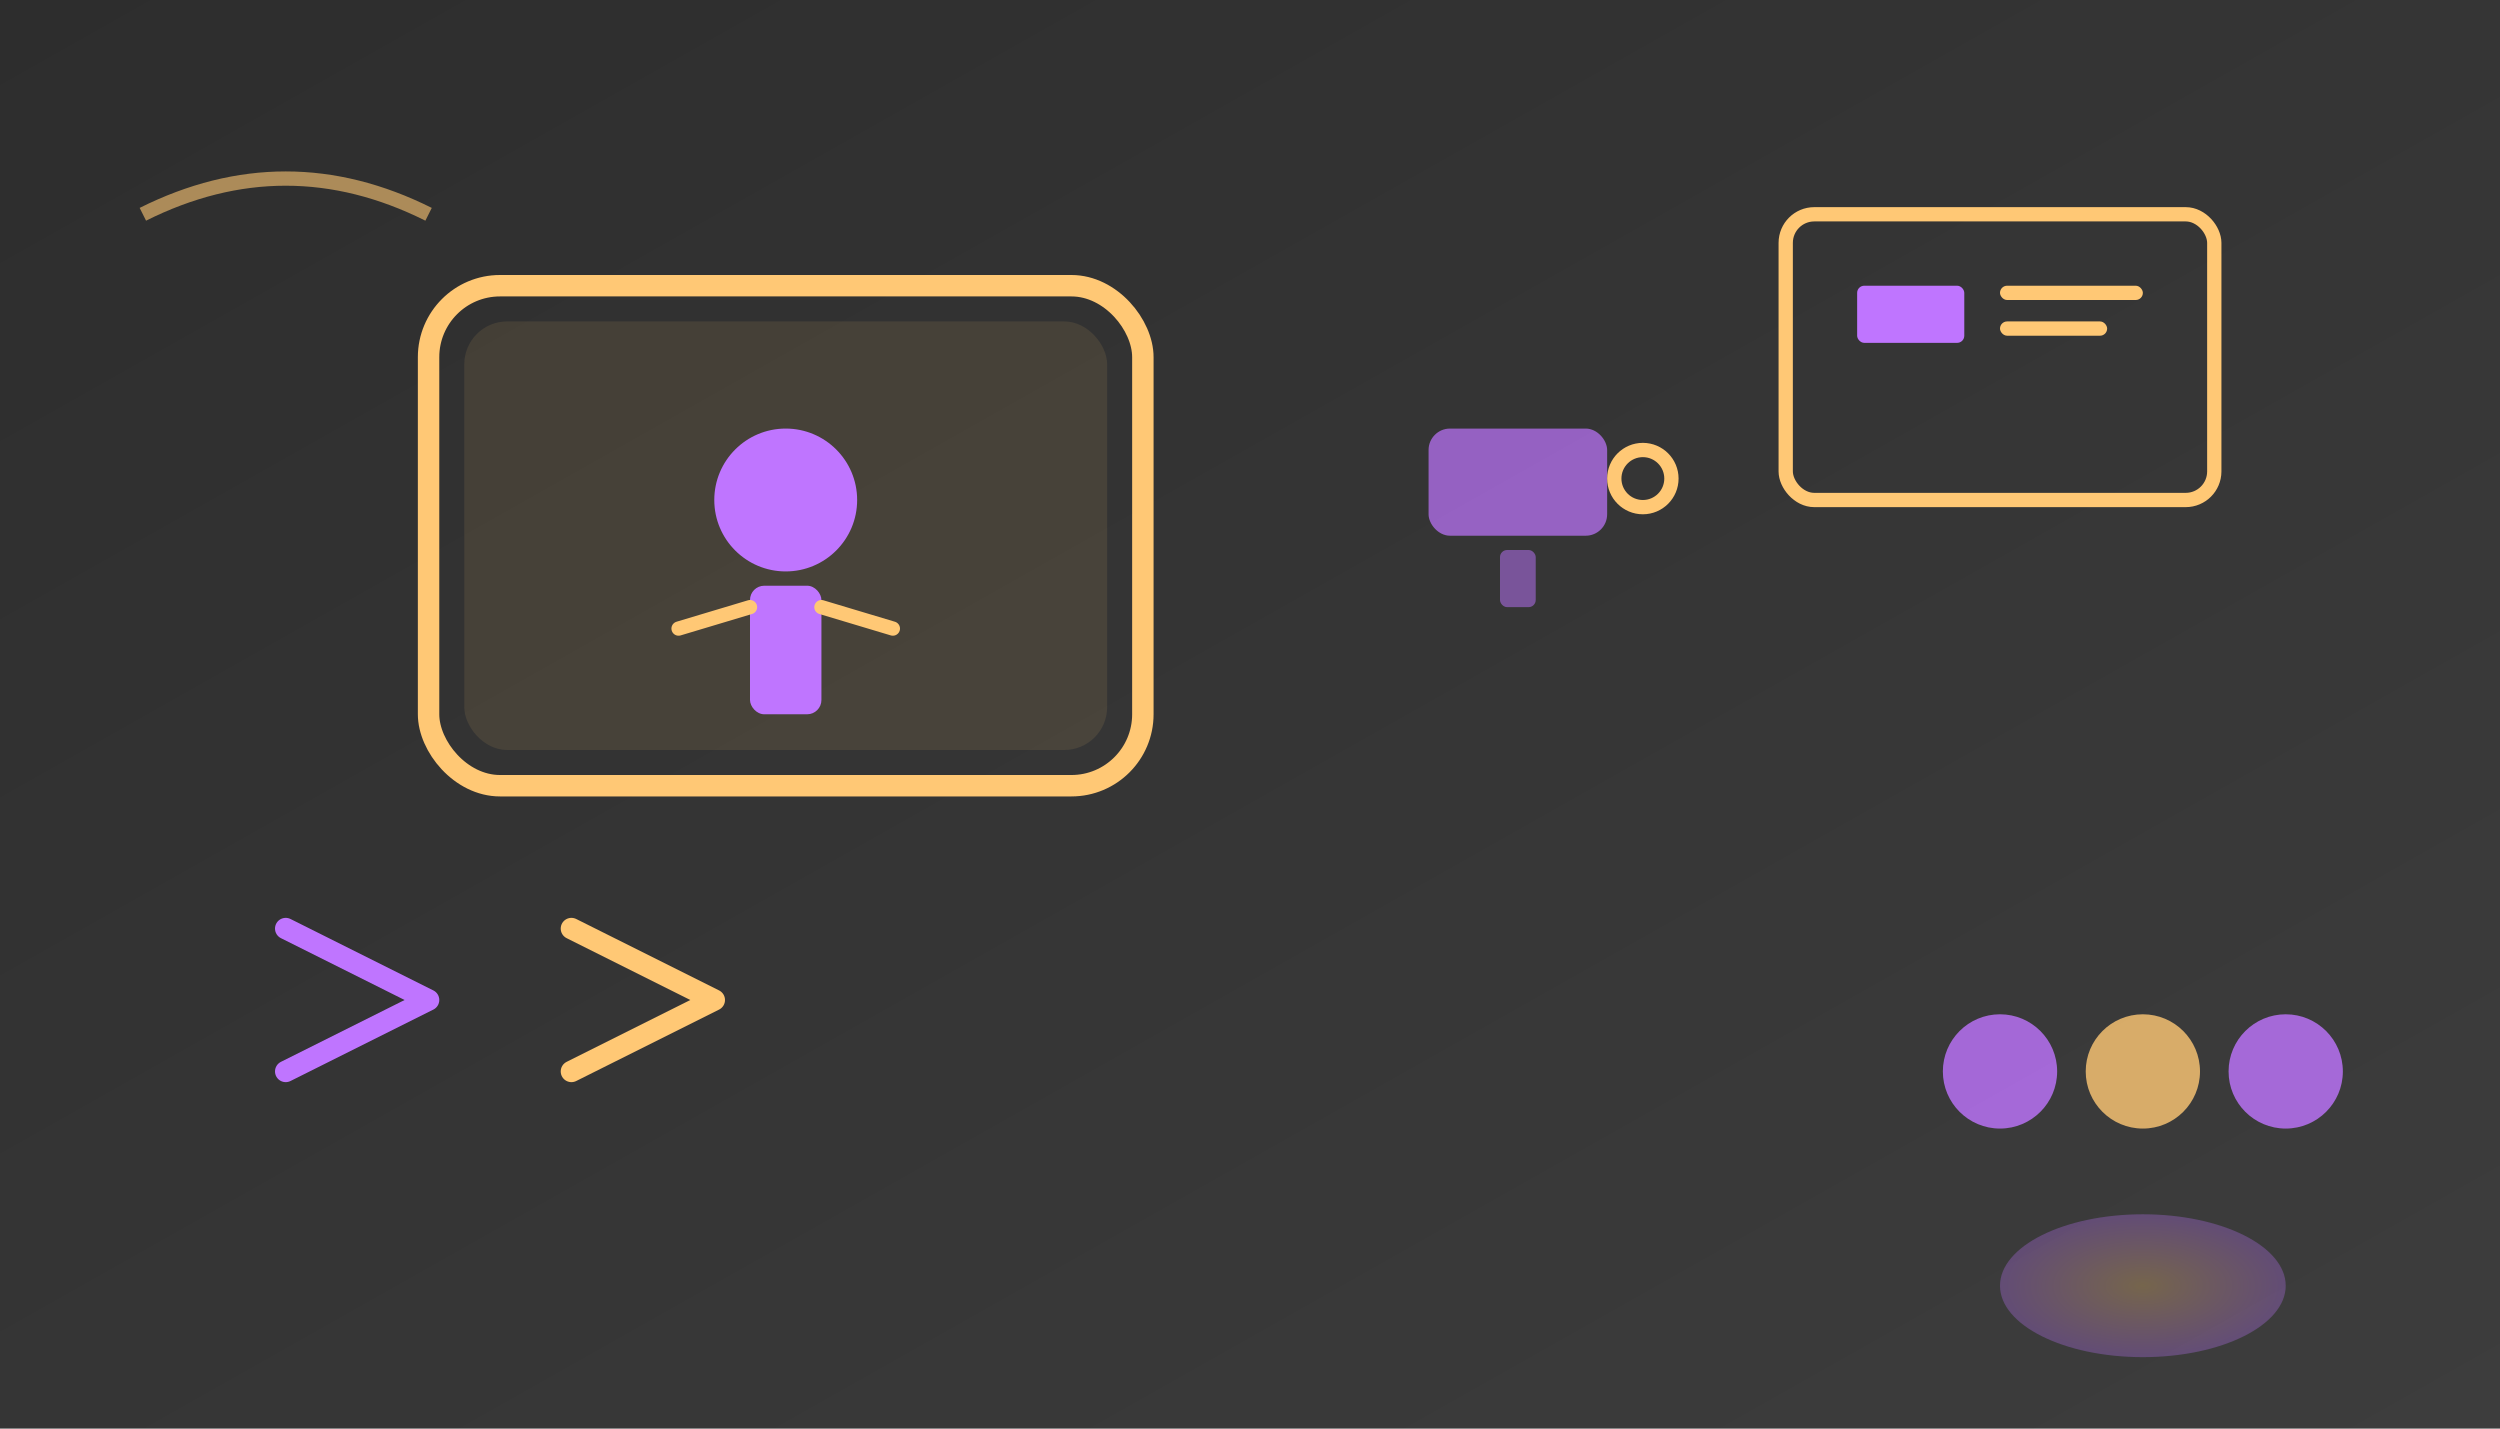
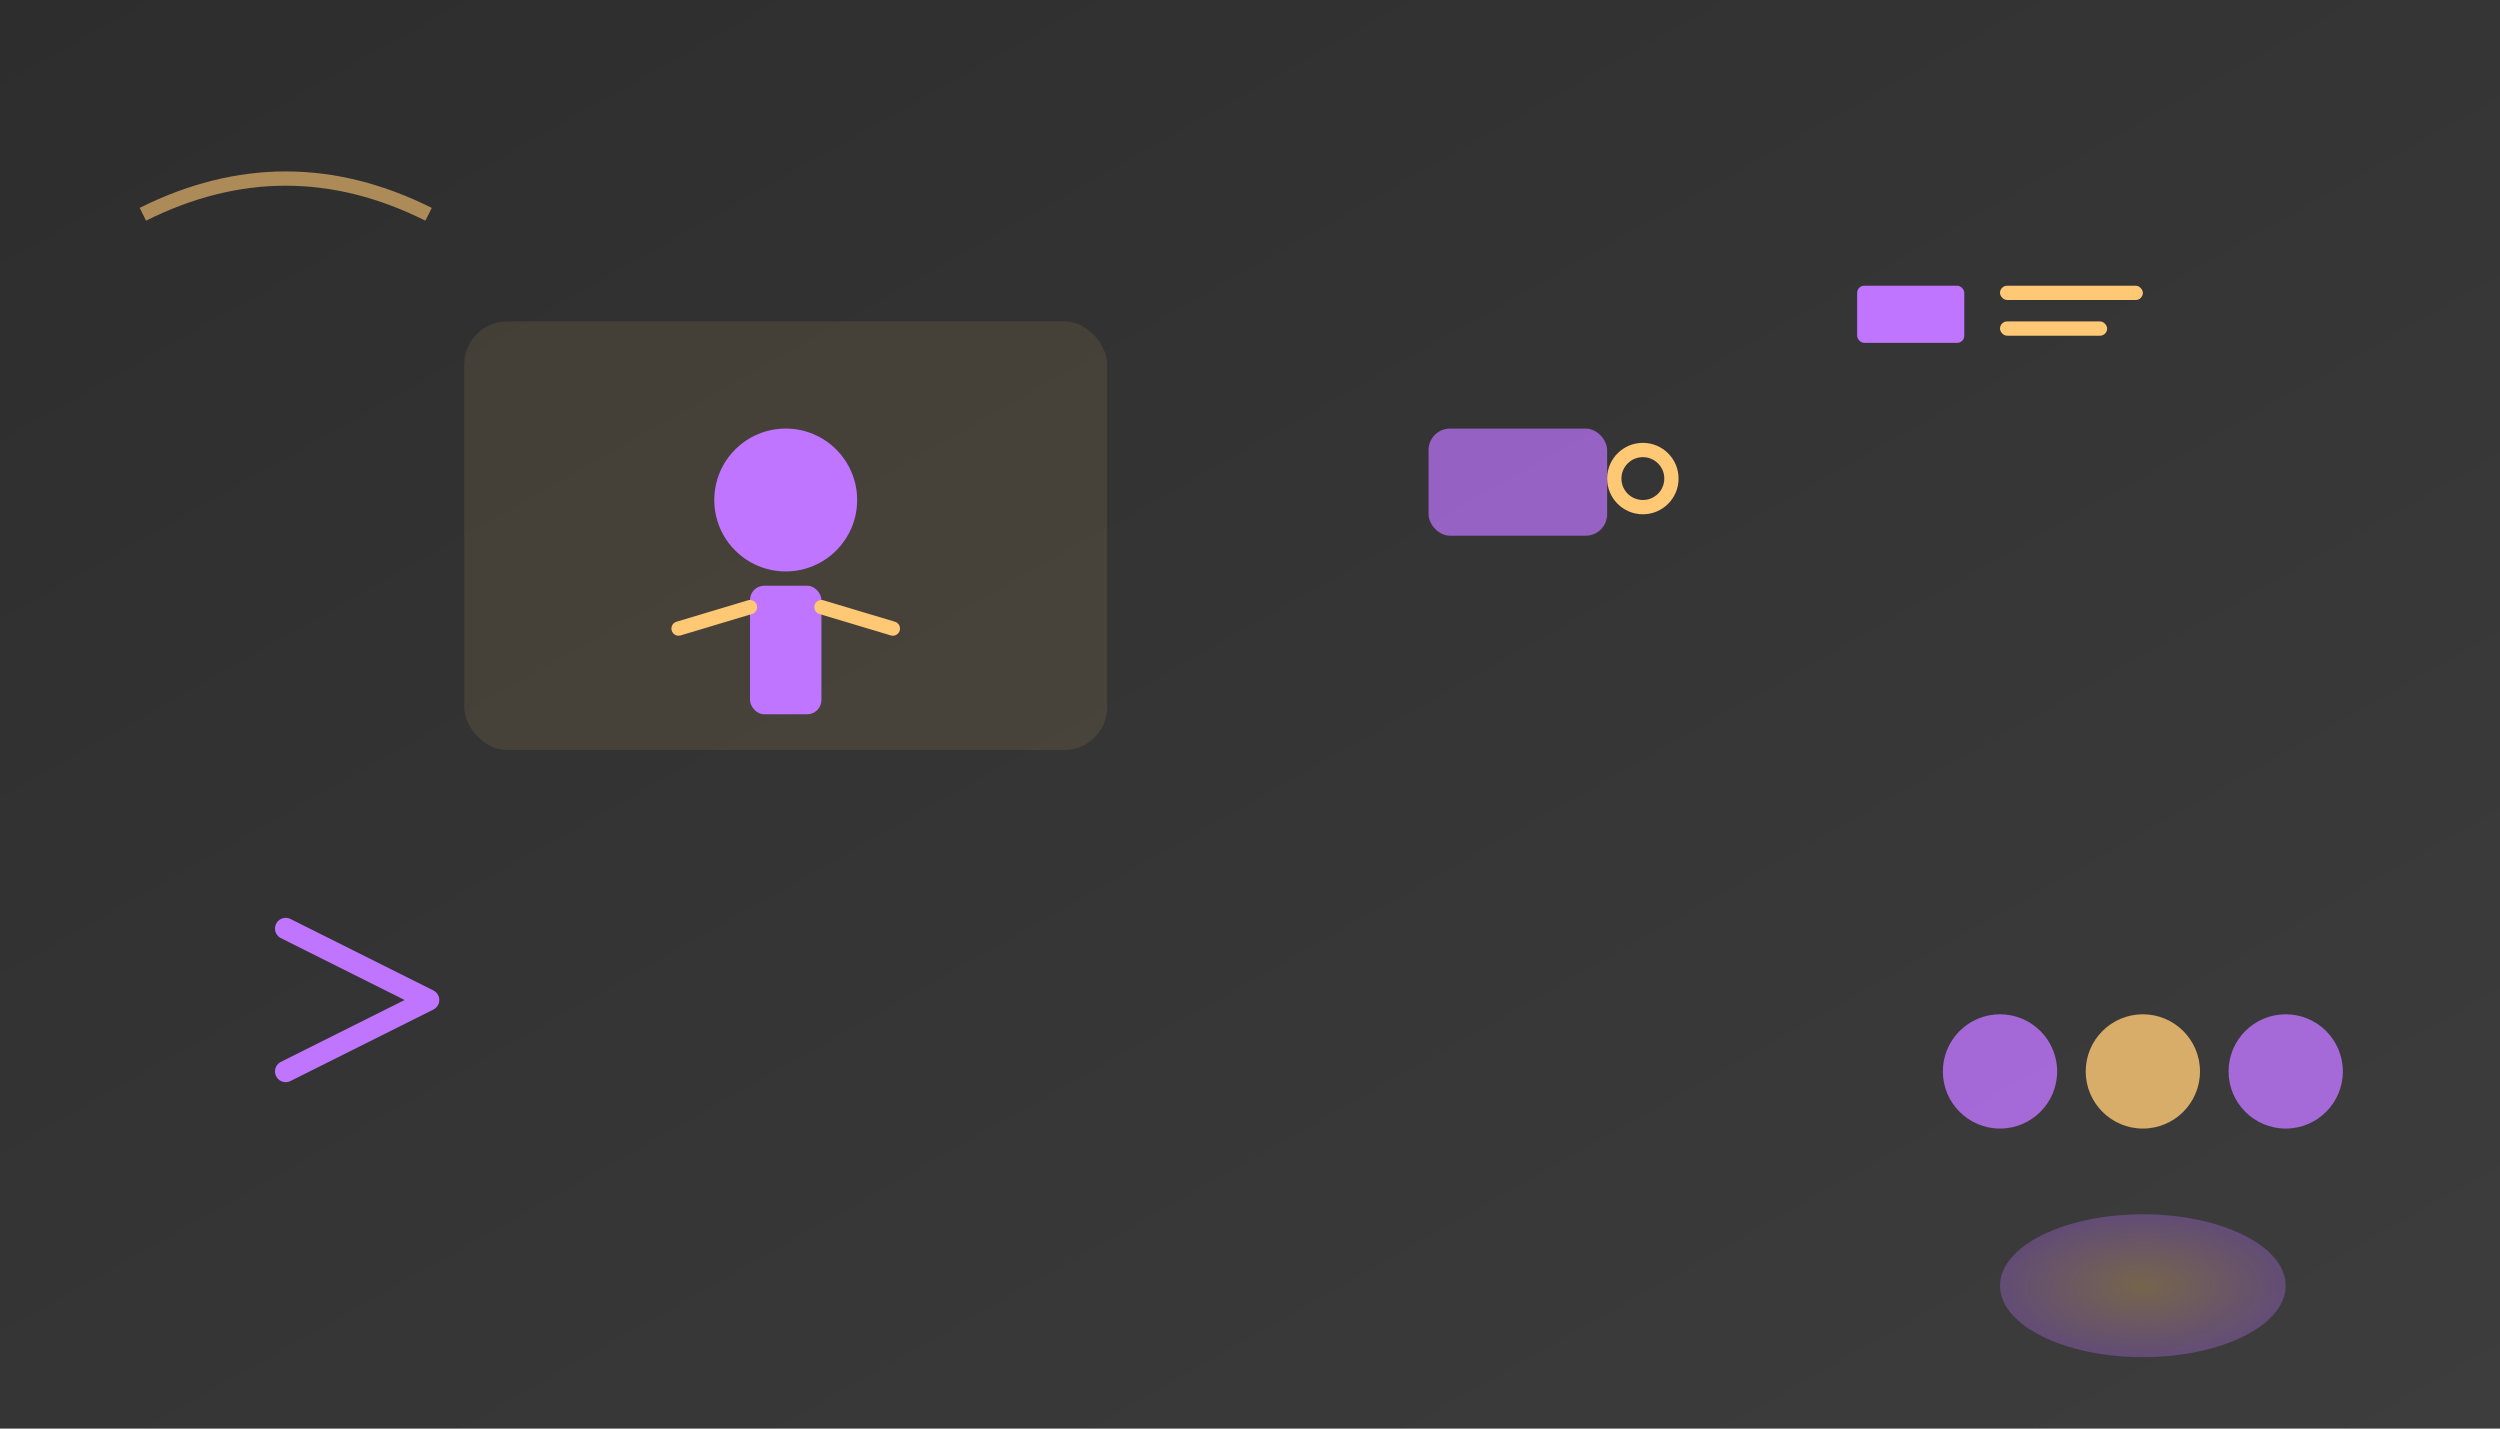
<svg xmlns="http://www.w3.org/2000/svg" width="350" height="200" viewBox="0 0 350 200" fill="none">
  <rect width="350" height="200" fill="url(#course2Gradient)" />
-   <rect x="60" y="40" width="100" height="70" rx="10" stroke="#ffc875" stroke-width="3" fill="none" />
  <rect x="65" y="45" width="90" height="60" rx="6" fill="#ffc875" opacity="0.1" />
  <circle cx="110" cy="70" r="10" fill="#bf75ff" />
  <rect x="105" y="82" width="10" height="18" rx="2" fill="#bf75ff" />
  <path d="M95 88 L105 85 M115 85 L125 88" stroke="#ffc875" stroke-width="2" stroke-linecap="round" />
  <rect x="200" y="60" width="25" height="15" rx="3" fill="#bf75ff" opacity="0.7" />
  <circle cx="230" cy="67" r="4" stroke="#ffc875" stroke-width="2" fill="none" />
-   <rect x="210" y="77" width="5" height="8" rx="1" fill="#bf75ff" opacity="0.5" />
-   <rect x="250" y="30" width="60" height="40" rx="4" stroke="#ffc875" stroke-width="2" fill="none" />
  <rect x="260" y="40" width="15" height="8" rx="1" fill="#bf75ff" />
  <rect x="280" y="40" width="20" height="2" rx="1" fill="#ffc875" />
  <rect x="280" y="45" width="15" height="2" rx="1" fill="#ffc875" />
  <path d="M40 150 L60 140 L40 130" stroke="#bf75ff" stroke-width="3" stroke-linecap="round" stroke-linejoin="round" fill="none" />
-   <path d="M80 150 L100 140 L80 130" stroke="#ffc875" stroke-width="3" stroke-linecap="round" stroke-linejoin="round" fill="none" />
  <circle cx="280" cy="150" r="8" fill="#bf75ff" opacity="0.8" />
  <circle cx="300" cy="150" r="8" fill="#ffc875" opacity="0.8" />
  <circle cx="320" cy="150" r="8" fill="#bf75ff" opacity="0.8" />
  <path d="M20 30 Q40 20 60 30" stroke="#ffc875" stroke-width="2" fill="none" opacity="0.6" />
  <ellipse cx="300" cy="180" rx="20" ry="10" fill="url(#course2Accent)" opacity="0.3" />
  <defs>
    <linearGradient id="course2Gradient" x1="0%" y1="0%" x2="100%" y2="100%">
      <stop offset="0%" stop-color="#2d2d2d" />
      <stop offset="100%" stop-color="#3d3d3d" />
    </linearGradient>
    <radialGradient id="course2Accent" cx="50%" cy="50%" r="50%">
      <stop offset="0%" stop-color="#ffc875" />
      <stop offset="100%" stop-color="#bf75ff" />
    </radialGradient>
  </defs>
</svg>